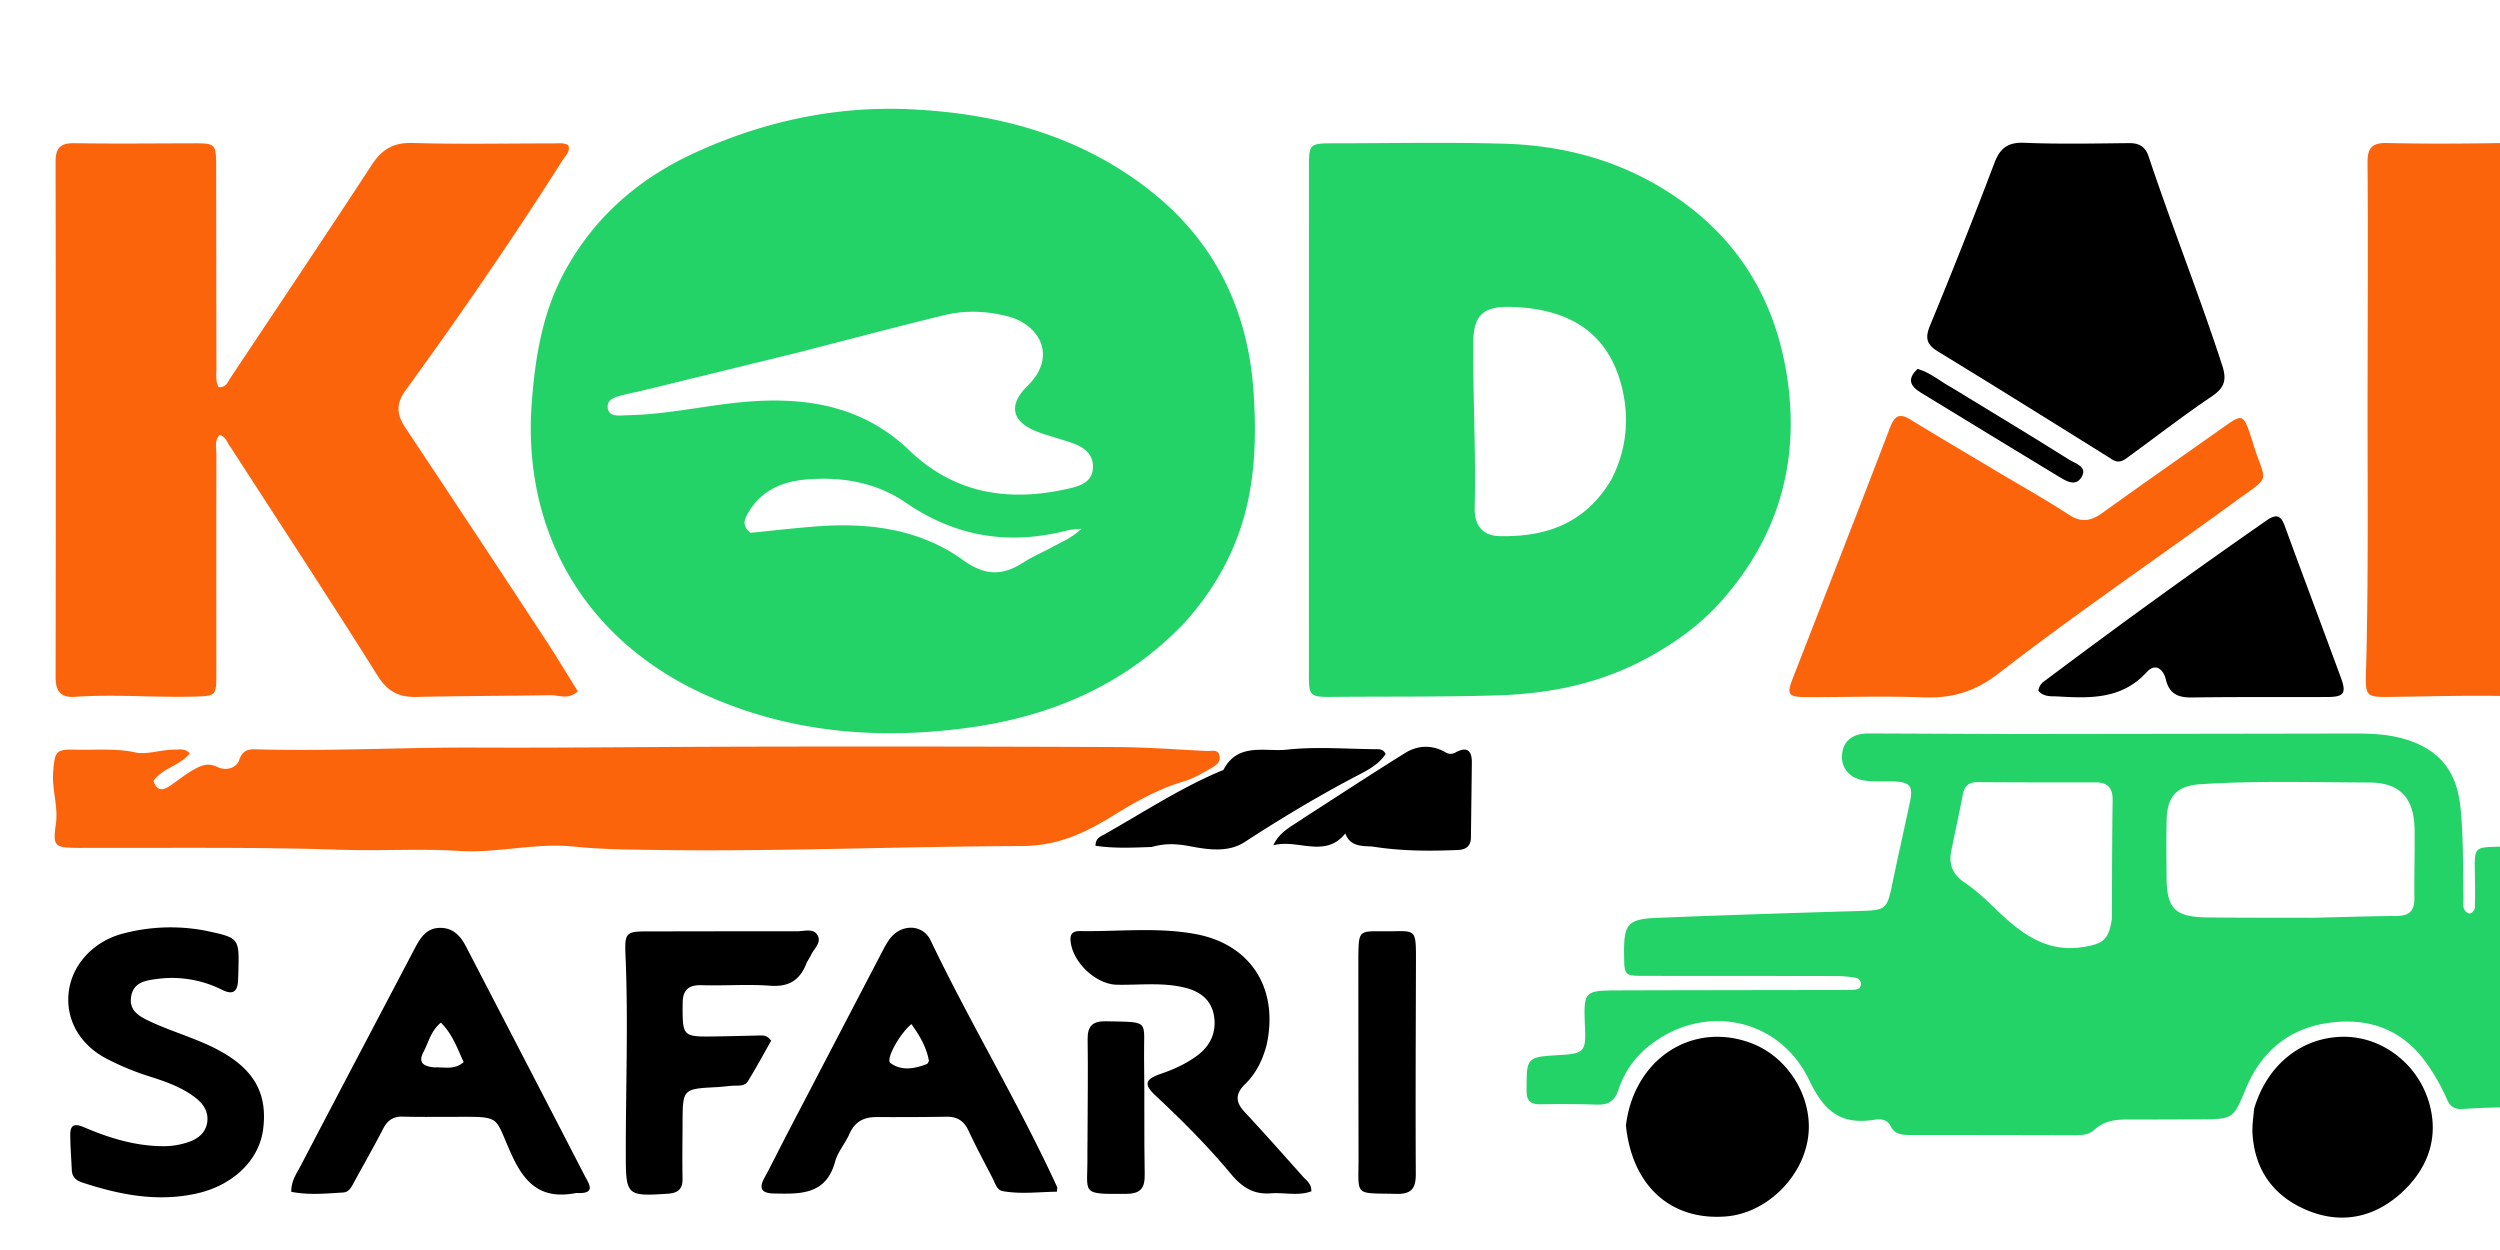
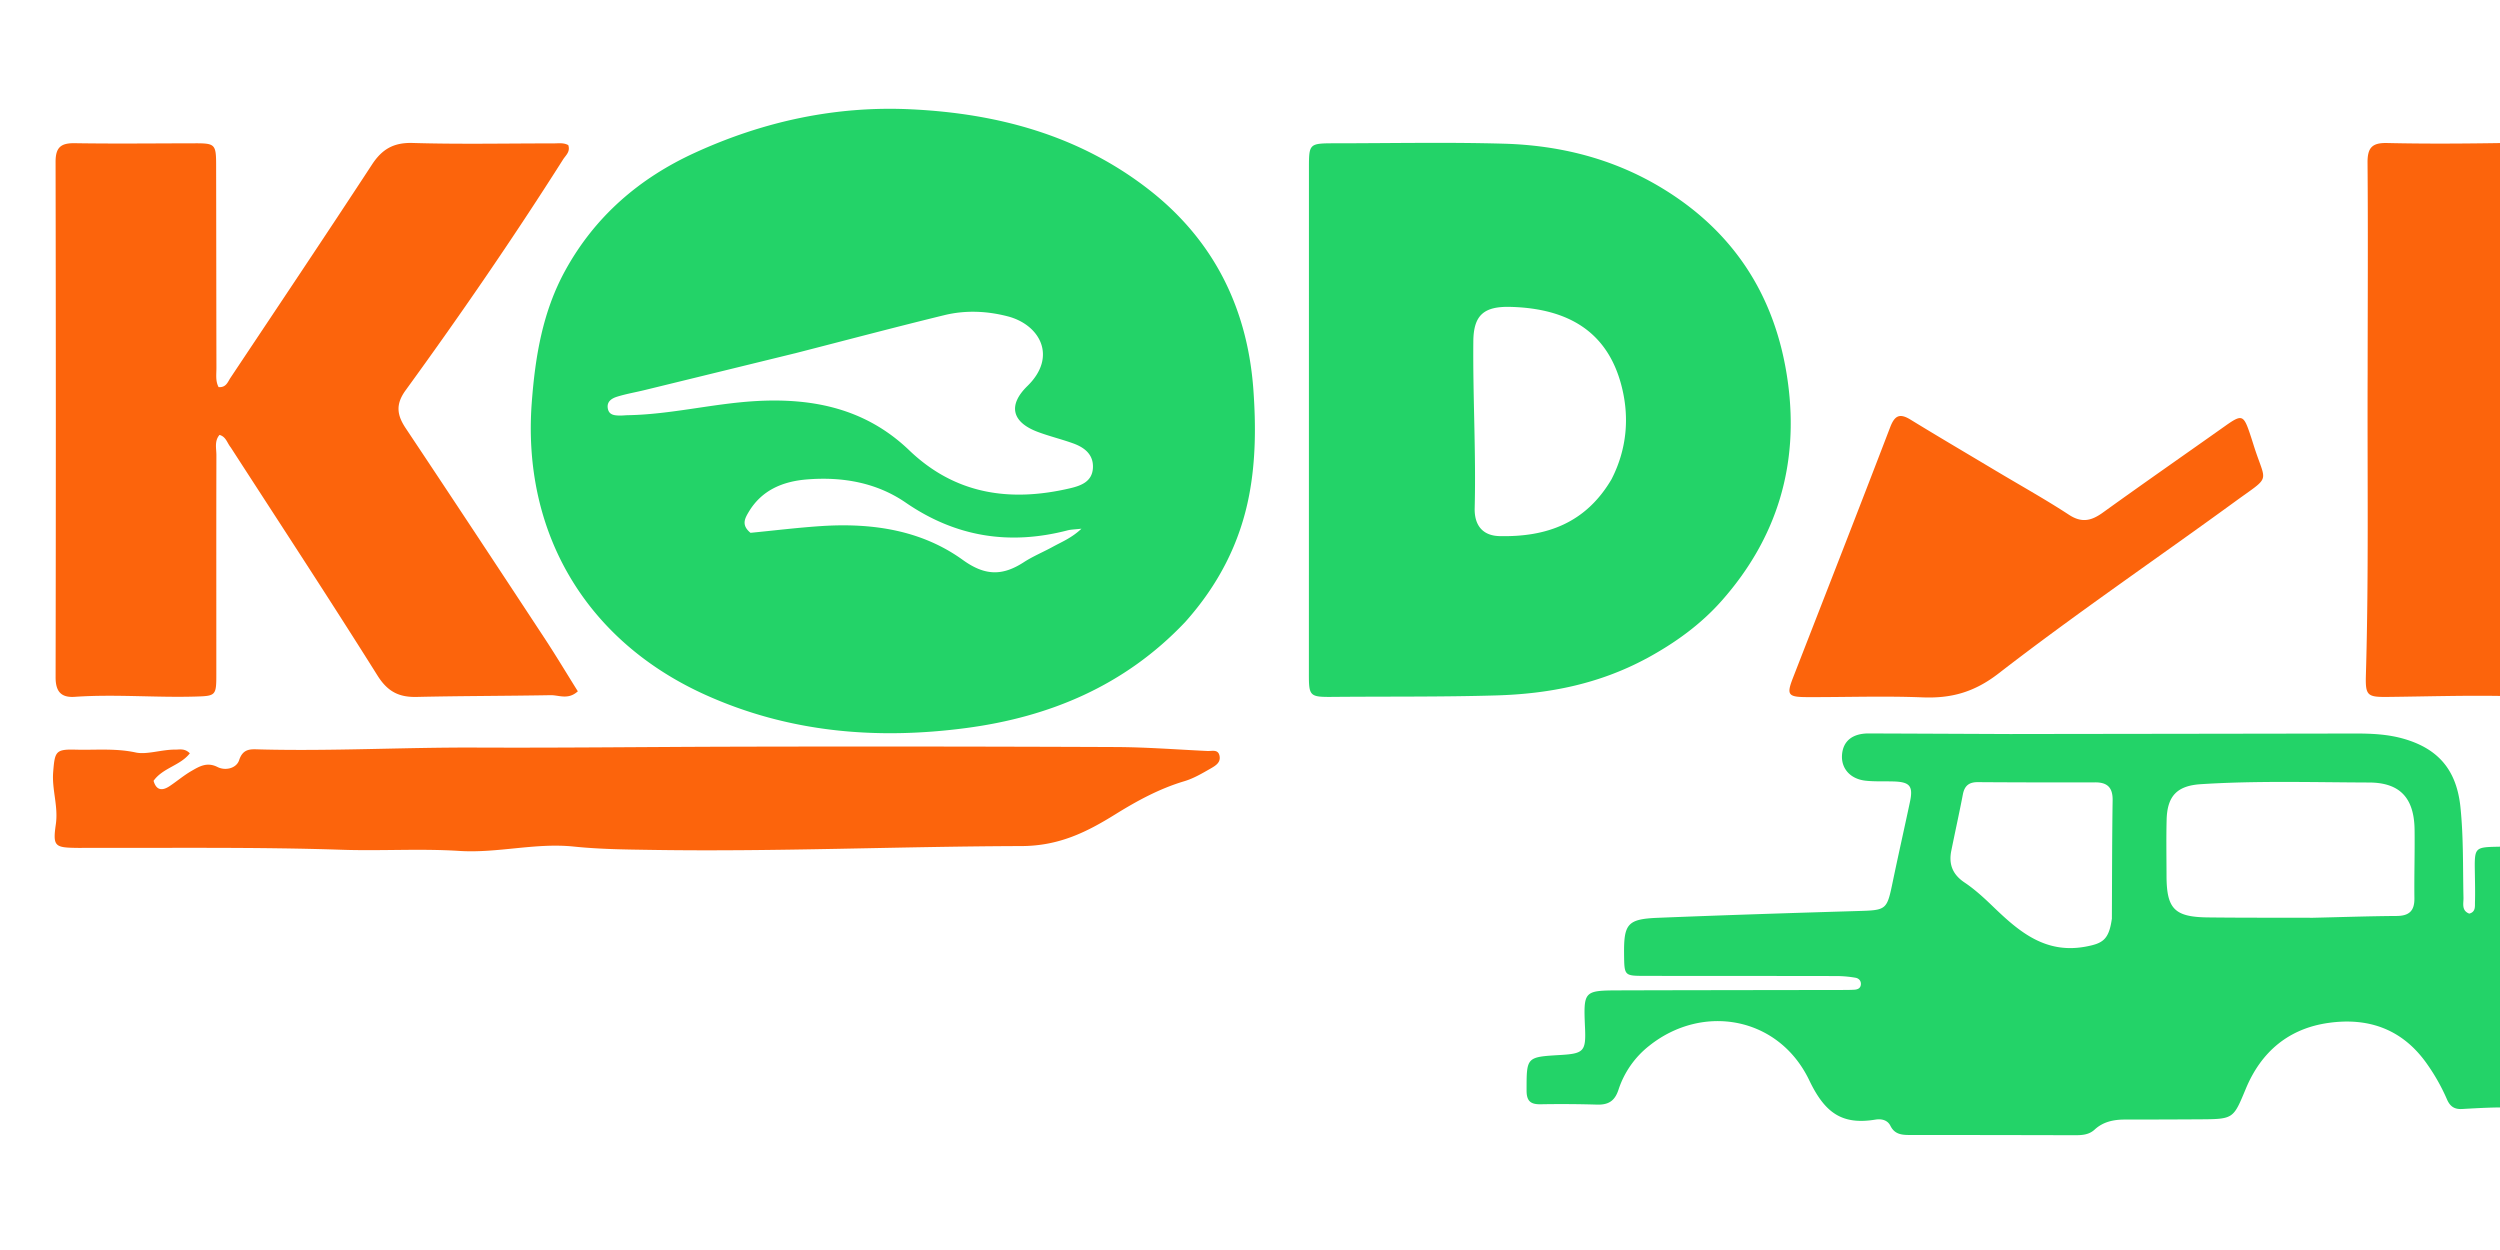
<svg xmlns="http://www.w3.org/2000/svg" viewBox="12.5 37.5 100 50" xml:space="preserve" width="100" height="50">
  <path fill="#23d368" d="M59.896 62.393c-2.405 2.534 -5.412 3.787 -8.747 4.228 -3.579 0.473 -7.093 0.184 -10.45 -1.335 -4.744 -2.147 -7.322 -6.466 -6.928 -11.69 0.139 -1.841 0.434 -3.63 1.339 -5.276 1.189 -2.164 2.962 -3.69 5.176 -4.705 2.746 -1.259 5.641 -1.889 8.668 -1.742 3.459 0.167 6.707 1.041 9.488 3.201 2.614 2.031 3.967 4.769 4.196 8.049 0.097 1.389 0.094 2.787 -0.169 4.169 -0.367 1.932 -1.236 3.609 -2.572 5.101M44.297 51.632q-3.002 0.736 -6.004 1.469c-0.364 0.089 -0.734 0.152 -1.091 0.261 -0.219 0.066 -0.444 0.191 -0.388 0.484 0.051 0.265 0.279 0.273 0.493 0.276 0.104 0.001 0.208 -0.012 0.312 -0.014 1.711 -0.031 3.378 -0.461 5.085 -0.563 2.322 -0.138 4.43 0.304 6.164 1.966 1.847 1.771 4.042 2.082 6.439 1.519 0.438 -0.103 0.874 -0.266 0.909 -0.801 0.035 -0.542 -0.332 -0.83 -0.793 -0.995 -0.469 -0.169 -0.958 -0.286 -1.424 -0.462 -1.025 -0.389 -1.189 -1.064 -0.402 -1.832 1.207 -1.178 0.497 -2.454 -0.791 -2.787 -0.841 -0.217 -1.698 -0.251 -2.537 -0.046 -1.961 0.479 -3.913 0.997 -5.969 1.525m-1.78 7.181c0.949 -0.092 1.896 -0.209 2.847 -0.271 2.019 -0.13 3.988 0.159 5.646 1.356 0.899 0.649 1.597 0.637 2.443 0.088 0.364 -0.236 0.774 -0.404 1.156 -0.614 0.36 -0.198 0.752 -0.351 1.147 -0.724 -0.271 0.031 -0.417 0.031 -0.554 0.066 -2.326 0.605 -4.472 0.269 -6.476 -1.109 -1.169 -0.804 -2.53 -1.039 -3.934 -0.929 -0.97 0.076 -1.824 0.419 -2.352 1.311 -0.151 0.256 -0.297 0.519 0.077 0.826M93 66.861c4.604 -0.006 9.144 -0.012 13.684 -0.02 0.669 -0.001 1.331 0.026 1.98 0.215 1.402 0.409 2.104 1.278 2.254 2.734 0.124 1.206 0.094 2.413 0.121 3.619 0.005 0.229 -0.087 0.515 0.231 0.636 0.263 -0.069 0.224 -0.287 0.229 -0.459 0.011 -0.395 0.001 -0.791 -0.005 -1.187 -0.016 -1.011 -0.016 -1.011 0.968 -1.031 0.166 -0.004 0.335 0.013 0.499 -0.005 0.489 -0.052 0.675 0.169 0.671 0.646 -0.019 2.27 -0.027 4.54 -0.034 6.81a65.714 65.714 0 0 0 0.024 2.306c0.015 0.464 -0.129 0.689 -0.639 0.676 -0.664 -0.017 -1.331 0.021 -1.996 0.059 -0.324 0.019 -0.493 -0.114 -0.615 -0.401a7.857 7.857 0 0 0 -0.762 -1.359c-0.966 -1.407 -2.327 -1.914 -3.963 -1.685 -1.596 0.223 -2.696 1.151 -3.311 2.626 -0.506 1.213 -0.483 1.224 -1.835 1.232q-1.5 0.009 -2.999 0.009c-0.451 0 -0.873 0.084 -1.216 0.401 -0.237 0.219 -0.522 0.226 -0.819 0.226a2190 2190 0 0 0 -6.499 -0.009c-0.342 0 -0.666 0.007 -0.851 -0.367 -0.118 -0.239 -0.368 -0.286 -0.596 -0.249 -1.332 0.219 -2.021 -0.256 -2.649 -1.569 -1.219 -2.55 -4.253 -3.089 -6.394 -1.391a3.693 3.693 0 0 0 -1.239 1.766c-0.151 0.461 -0.414 0.611 -0.876 0.594a46.429 46.429 0 0 0 -2.249 -0.013c-0.385 0.004 -0.551 -0.124 -0.551 -0.547 0.001 -1.344 -0.016 -1.344 1.349 -1.424 0.941 -0.055 1.029 -0.151 0.989 -1.079 -0.064 -1.496 -0.064 -1.501 1.401 -1.506 2.958 -0.009 5.916 -0.011 8.873 -0.016 0.166 -0.001 0.334 0 0.499 -0.01 0.133 -0.008 0.249 -0.058 0.261 -0.212 0.012 -0.149 -0.09 -0.246 -0.214 -0.267a4.5 4.5 0 0 0 -0.741 -0.068c-2.562 -0.006 -5.124 -0.002 -7.686 -0.007 -0.821 -0.001 -0.821 -0.008 -0.831 -0.844 -0.015 -1.242 0.134 -1.43 1.361 -1.479 2.641 -0.106 5.284 -0.191 7.927 -0.269 1.224 -0.036 1.219 -0.021 1.464 -1.198 0.22 -1.059 0.46 -2.115 0.684 -3.174 0.132 -0.625 -0.003 -0.791 -0.644 -0.812 -0.374 -0.012 -0.752 0.009 -1.124 -0.03 -0.614 -0.064 -0.986 -0.484 -0.951 -1.025 0.036 -0.559 0.416 -0.869 1.072 -0.866 1.896 0.007 3.791 0.016 5.749 0.024m11.936 7.351c1.144 -0.026 2.286 -0.066 3.43 -0.074 0.501 -0.003 0.716 -0.206 0.709 -0.709 -0.011 -0.914 0.019 -1.829 0.007 -2.744 -0.017 -1.26 -0.577 -1.881 -1.818 -1.885 -2.246 -0.008 -4.492 -0.077 -6.736 0.067 -0.941 0.061 -1.339 0.467 -1.364 1.419 -0.019 0.749 -0.006 1.497 -0.004 2.246 0.003 1.324 0.319 1.649 1.658 1.664 1.331 0.016 2.663 0.01 4.119 0.014m-7.963 0.046c0.008 -1.581 0.006 -3.164 0.03 -4.745 0.008 -0.509 -0.209 -0.719 -0.702 -0.717q-2.341 0.007 -4.683 -0.009c-0.351 -0.003 -0.536 0.136 -0.604 0.483 -0.145 0.755 -0.312 1.506 -0.464 2.259 -0.11 0.544 0.051 0.954 0.534 1.276 0.412 0.276 0.784 0.62 1.142 0.966 1.037 0.999 2.088 1.898 3.706 1.594 0.669 -0.126 0.921 -0.269 1.039 -1.106m-18.635 -10.408c-1.898 1.016 -3.89 1.406 -5.986 1.467 -2.186 0.064 -4.371 0.039 -6.556 0.059 -0.919 0.009 -0.942 -0.034 -0.941 -0.944l0.002 -20.176c0 -1.019 0 -1.022 1.049 -1.024 2.249 -0.001 4.499 -0.048 6.746 0.016 2.212 0.062 4.328 0.584 6.251 1.731 2.969 1.77 4.647 4.408 5.111 7.806 0.451 3.297 -0.423 6.224 -2.634 8.731 -0.85 0.964 -1.876 1.704 -3.041 2.335m-1.369 -7.199c0.614 -1.207 0.717 -2.5 0.377 -3.768 -0.551 -2.056 -2.046 -3.046 -4.429 -3.108 -1.059 -0.027 -1.474 0.326 -1.485 1.369 -0.022 2.226 0.11 4.451 0.054 6.679 -0.018 0.716 0.345 1.107 0.995 1.121 1.859 0.041 3.447 -0.504 4.489 -2.292" />
  <path fill="#fc640c" d="M21.733 55.401c-0.154 -0.189 -0.187 -0.427 -0.452 -0.505 -0.212 0.244 -0.124 0.546 -0.125 0.817 -0.007 2.915 -0.002 5.831 -0.003 8.746 0 0.869 -0.014 0.881 -0.853 0.904 -1.601 0.045 -3.204 -0.101 -4.805 0.01 -0.55 0.039 -0.771 -0.21 -0.771 -0.779q0.019 -10.307 -0.001 -20.616c-0.001 -0.577 0.204 -0.759 0.77 -0.75 1.603 0.026 3.206 0.006 4.81 0.004 0.792 -0.001 0.841 0.04 0.842 0.853 0.006 2.707 0.006 5.414 0.012 8.121 0.001 0.262 -0.045 0.536 0.087 0.779 0.304 0.022 0.366 -0.209 0.474 -0.371 1.892 -2.841 3.793 -5.676 5.661 -8.531 0.406 -0.621 0.869 -0.887 1.634 -0.864 1.872 0.056 3.748 0.016 5.622 0.017 0.202 0 0.414 -0.036 0.596 0.07 0.089 0.266 -0.104 0.408 -0.209 0.574 -1.996 3.148 -4.107 6.217 -6.297 9.231 -0.41 0.564 -0.347 0.992 0.004 1.519 1.859 2.789 3.704 5.587 5.545 8.387 0.464 0.705 0.897 1.429 1.339 2.135 -0.389 0.354 -0.754 0.149 -1.091 0.155 -1.786 0.032 -3.572 0.029 -5.358 0.07 -0.708 0.016 -1.161 -0.213 -1.563 -0.853 -1.914 -3.051 -3.891 -6.061 -5.868 -9.122m-5.851 16.013c-0.124 0.001 -0.186 0.002 -0.249 0.001 -0.931 -0.01 -1.031 -0.041 -0.901 -0.939 0.106 -0.722 -0.161 -1.386 -0.106 -2.089 0.066 -0.828 0.094 -0.924 0.899 -0.902 0.799 0.022 1.588 -0.063 2.406 0.114 0.438 0.095 1.043 -0.121 1.581 -0.116 0.18 0.001 0.376 -0.057 0.581 0.148 -0.381 0.493 -1.081 0.579 -1.451 1.101 0.107 0.379 0.339 0.414 0.644 0.211 0.294 -0.196 0.566 -0.429 0.87 -0.604 0.316 -0.183 0.624 -0.371 1.044 -0.159 0.317 0.161 0.758 0.053 0.865 -0.275 0.159 -0.487 0.488 -0.437 0.826 -0.429 2.894 0.075 5.786 -0.087 8.681 -0.074 3.414 0.015 6.831 -0.026 10.246 -0.035q7.655 -0.018 15.31 0.014c1.224 0.005 2.447 0.1 3.671 0.158 0.176 0.009 0.414 -0.077 0.477 0.174 0.069 0.274 -0.137 0.404 -0.346 0.524 -0.344 0.196 -0.679 0.398 -1.065 0.513 -0.984 0.294 -1.878 0.779 -2.749 1.32 -1.149 0.714 -2.256 1.268 -3.761 1.272 -4.908 0.014 -9.816 0.229 -14.726 0.154 -1.059 -0.016 -2.124 -0.025 -3.176 -0.134 -1.539 -0.16 -3.043 0.272 -4.582 0.174 -1.556 -0.099 -3.124 0.006 -4.686 -0.046 -3.413 -0.113 -6.826 -0.067 -10.301 -0.076m91.321 -18.914c0.002 -2.873 0.019 -5.684 -0.004 -8.494 -0.004 -0.594 0.178 -0.801 0.785 -0.786 1.561 0.036 3.123 0.024 4.684 -0.001 0.517 -0.009 0.748 0.121 0.746 0.694a5382.857 5382.857 0 0 0 0.001 20.736c0.001 0.546 -0.171 0.701 -0.731 0.691 -1.559 -0.031 -3.12 0.019 -4.68 0.036 -0.819 0.009 -0.895 -0.052 -0.87 -0.887 0.116 -3.975 0.054 -7.951 0.069 -11.989m-14.819 3.861c0.986 0.589 1.951 1.126 2.872 1.729 0.513 0.336 0.897 0.243 1.353 -0.085 1.62 -1.167 3.259 -2.308 4.889 -3.462 0.676 -0.479 0.741 -0.461 1.006 0.331q0.069 0.207 0.134 0.416c0.499 1.596 0.747 1.19 -0.749 2.281 -3.144 2.291 -6.366 4.482 -9.441 6.861 -0.981 0.759 -1.898 1.009 -3.058 0.962 -1.538 -0.061 -3.08 -0.004 -4.62 -0.01 -0.762 -0.003 -0.816 -0.096 -0.548 -0.784 1.298 -3.334 2.601 -6.665 3.881 -10.006 0.181 -0.474 0.379 -0.577 0.816 -0.309 1.135 0.696 2.284 1.37 3.465 2.077" />
-   <path fill="#000000" d="M96.918 55.834c-2.317 -1.444 -4.593 -2.869 -6.886 -4.266 -0.466 -0.284 -0.542 -0.535 -0.328 -1.052a244.286 244.286 0 0 0 2.574 -6.5c0.226 -0.593 0.536 -0.83 1.195 -0.804 1.393 0.057 2.79 0.028 4.186 0.013 0.414 -0.004 0.654 0.14 0.789 0.542 0.935 2.803 2.032 5.549 2.944 8.36 0.189 0.581 0.078 0.894 -0.426 1.233 -1.105 0.743 -2.159 1.561 -3.236 2.345 -0.23 0.167 -0.455 0.406 -0.809 0.129m-61.364 29.385c-1.331 0.259 -2.016 -0.287 -2.566 -1.474 -0.779 -1.681 -0.333 -1.569 -2.504 -1.571 -0.624 -0.001 -1.25 0.01 -1.874 -0.009 -0.383 -0.011 -0.614 0.149 -0.787 0.485 -0.372 0.721 -0.776 1.426 -1.164 2.139 -0.101 0.186 -0.197 0.397 -0.432 0.411 -0.677 0.039 -1.359 0.113 -2.079 -0.027 -0.007 -0.441 0.224 -0.75 0.39 -1.068 1.512 -2.896 3.036 -5.787 4.556 -8.679 0.219 -0.416 0.461 -0.809 1.009 -0.811 0.531 -0.003 0.821 0.332 1.044 0.763 1.579 3.05 3.164 6.096 4.737 9.149 0.159 0.307 0.496 0.744 -0.331 0.692m-5.671 -5.022c0.377 -0.023 0.783 0.116 1.161 -0.211 -0.253 -0.561 -0.454 -1.13 -0.911 -1.581 -0.41 0.341 -0.489 0.79 -0.692 1.166 -0.206 0.382 -0.078 0.584 0.443 0.626m14.011 2.828c1.283 -2.456 2.541 -4.874 3.803 -7.289 0.125 -0.239 0.243 -0.488 0.406 -0.7 0.449 -0.583 1.304 -0.579 1.616 0.076 1.601 3.339 3.521 6.514 5.069 9.88 0.007 0.016 -0.003 0.041 -0.016 0.177 -0.711 0.006 -1.437 0.108 -2.166 -0.024 -0.244 -0.044 -0.304 -0.325 -0.409 -0.524 -0.326 -0.627 -0.659 -1.252 -0.958 -1.892 -0.182 -0.389 -0.449 -0.566 -0.876 -0.559 -0.936 0.015 -1.874 0.016 -2.81 0.014 -0.509 -0.002 -0.867 0.189 -1.08 0.676 -0.166 0.38 -0.466 0.714 -0.572 1.106 -0.364 1.344 -1.407 1.294 -2.454 1.274 -0.454 -0.009 -0.619 -0.176 -0.376 -0.62 0.279 -0.511 0.534 -1.035 0.824 -1.593m5.76 -3.091c-0.101 -0.556 -0.374 -1.019 -0.702 -1.471 -0.491 0.407 -1.031 1.415 -0.842 1.554 0.456 0.334 0.971 0.231 1.466 0.04 0.018 -0.006 0.03 -0.028 0.079 -0.123m-28.919 -5.204c1.329 0.284 1.329 0.284 1.296 1.614 -0.004 0.125 -0.006 0.249 -0.013 0.374 -0.024 0.454 -0.211 0.588 -0.644 0.371a4.457 4.457 0 0 0 -2.609 -0.431c-0.461 0.06 -0.941 0.134 -1.028 0.719 -0.082 0.551 0.337 0.778 0.729 0.964 0.844 0.401 1.751 0.651 2.593 1.071 1.541 0.771 2.152 1.753 1.962 3.254 -0.156 1.231 -1.191 2.239 -2.647 2.569 -1.58 0.356 -3.099 0.054 -4.599 -0.44 -0.24 -0.079 -0.396 -0.222 -0.408 -0.489 -0.021 -0.478 -0.061 -0.956 -0.061 -1.434 0 -0.504 0.319 -0.382 0.601 -0.262 1.004 0.425 2.032 0.735 3.136 0.736 0.339 0.001 0.664 -0.056 0.98 -0.162 0.401 -0.134 0.711 -0.383 0.764 -0.821 0.049 -0.405 -0.166 -0.72 -0.478 -0.96 -0.554 -0.427 -1.209 -0.649 -1.862 -0.856a10.714 10.714 0 0 1 -1.669 -0.691c-1.092 -0.56 -1.67 -1.583 -1.532 -2.691s1.011 -2.022 2.161 -2.322a7.429 7.429 0 0 1 3.329 -0.114m73.295 -9.594c0.029 -0.278 0.226 -0.38 0.387 -0.501a295 295 0 0 1 8.744 -6.321c0.382 -0.265 0.566 -0.209 0.724 0.224 0.741 2.03 1.505 4.051 2.249 6.081 0.222 0.608 0.117 0.756 -0.529 0.76 -1.809 0.012 -3.619 -0.009 -5.427 0.019 -0.558 0.009 -0.909 -0.14 -1.05 -0.718 -0.101 -0.416 -0.419 -0.675 -0.761 -0.299 -0.996 1.091 -2.262 1.054 -3.557 0.976 -0.266 -0.016 -0.546 0.034 -0.779 -0.222m-16.5 17.386c0.321 -2.658 2.633 -4.169 4.984 -3.307 1.504 0.551 2.51 2.19 2.306 3.754 -0.214 1.64 -1.682 3.063 -3.291 3.189 -2.199 0.172 -3.748 -1.214 -3.999 -3.635m25.128 -0.673c0.519 -1.76 1.899 -2.861 3.559 -2.879 1.508 -0.016 2.931 1.024 3.414 2.556 0.439 1.394 0.016 2.634 -0.986 3.598 -1.104 1.061 -2.471 1.391 -3.924 0.761 -1.308 -0.567 -2.044 -1.604 -2.128 -3.051 -0.018 -0.309 0.032 -0.621 0.065 -0.984m-57.898 -5.841c-0.271 0.713 -0.724 0.974 -1.463 0.919 -0.911 -0.068 -1.831 0.008 -2.745 -0.021 -0.55 -0.018 -0.758 0.231 -0.753 0.739 0.001 0.083 -0.003 0.166 -0.002 0.249 0.001 0.997 0.071 1.072 1.047 1.064 0.665 -0.006 1.331 -0.024 1.996 -0.04 0.168 -0.004 0.335 -0.023 0.499 0.209 -0.295 0.519 -0.597 1.078 -0.928 1.619 -0.138 0.225 -0.407 0.164 -0.631 0.182 -0.207 0.016 -0.414 0.044 -0.621 0.055 -1.36 0.07 -1.36 0.069 -1.364 1.464 -0.002 0.729 -0.016 1.456 -0.001 2.184 0.009 0.42 -0.164 0.586 -0.585 0.615 -1.644 0.111 -1.68 0.063 -1.684 -1.524 -0.006 -2.659 0.103 -5.317 -0.011 -7.976 -0.041 -0.963 0.009 -0.993 0.944 -0.993 1.976 0 3.953 -0.009 5.929 -0.004 0.279 0.001 0.641 -0.136 0.809 0.161 0.166 0.291 -0.141 0.529 -0.261 0.783 -0.044 0.094 -0.102 0.181 -0.176 0.313m18.411 3.24c-0.165 0.647 -0.434 1.189 -0.874 1.618 -0.396 0.388 -0.392 0.715 -0.016 1.117 0.796 0.851 1.566 1.726 2.343 2.594 0.134 0.15 0.33 0.266 0.324 0.575 -0.526 0.197 -1.087 0.039 -1.631 0.081 -0.689 0.053 -1.147 -0.249 -1.581 -0.769 -0.932 -1.119 -1.962 -2.153 -3.029 -3.148 -0.466 -0.436 -0.415 -0.644 0.202 -0.857 0.536 -0.184 1.046 -0.412 1.498 -0.756 0.526 -0.401 0.756 -0.949 0.642 -1.592 -0.109 -0.621 -0.556 -0.954 -1.146 -1.101 -0.903 -0.226 -1.823 -0.103 -2.736 -0.121 -0.858 -0.017 -1.808 -0.933 -1.854 -1.796 -0.016 -0.304 0.183 -0.354 0.4 -0.35 1.538 0.024 3.085 -0.164 4.611 0.121 2.184 0.407 3.314 2.15 2.844 4.384m3.659 -3.483c0.016 -1.026 0.016 -1.024 0.976 -1.014 1.367 0.016 1.332 -0.232 1.328 1.354 -0.007 2.785 -0.021 5.57 -0.006 8.354 0.003 0.584 -0.179 0.813 -0.792 0.796 -1.707 -0.046 -1.494 0.139 -1.498 -1.512 -0.006 -2.639 -0.006 -5.279 -0.008 -7.979M58.569 71.379c-0.79 0.029 -1.524 0.062 -2.249 -0.049 0.007 -0.321 0.212 -0.374 0.366 -0.46 1.536 -0.869 3.014 -1.841 4.647 -2.531 0.039 -0.016 0.095 -0.024 0.111 -0.054 0.575 -1.099 1.668 -0.705 2.534 -0.799 1.17 -0.128 2.366 -0.026 3.55 -0.018 0.138 0.001 0.299 -0.014 0.396 0.191 -0.256 0.401 -0.675 0.626 -1.088 0.841 -1.563 0.816 -3.071 1.721 -4.549 2.682 -0.663 0.431 -1.481 0.301 -2.179 0.169 -0.531 -0.1 -0.99 -0.129 -1.54 0.029m6.048 -1.141c1.383 -0.888 2.719 -1.765 4.075 -2.611 0.516 -0.322 1.084 -0.349 1.63 -0.036 0.147 0.084 0.263 0.079 0.404 0.004 0.466 -0.251 0.656 -0.066 0.649 0.421q-0.018 1.494 -0.037 2.989c-0.004 0.336 -0.197 0.479 -0.515 0.493 -1.123 0.049 -2.254 0.044 -3.356 -0.127 -0.35 -0.054 -0.944 0.062 -1.151 -0.535 -0.819 1.018 -1.917 0.204 -2.881 0.476 0.234 -0.531 0.72 -0.756 1.182 -1.07" />
-   <path fill="#000000" d="M56.001 82.999c0.004 -1.349 0.024 -2.636 0.004 -3.924 -0.009 -0.543 0.209 -0.736 0.739 -0.724 1.804 0.043 1.494 -0.081 1.519 1.502 0.024 1.536 -0.004 3.072 0.025 4.608 0.01 0.544 -0.142 0.788 -0.731 0.793 -1.884 0.016 -1.542 0.014 -1.561 -1.509 -0.003 -0.229 0.003 -0.456 0.006 -0.747m34.595 -29.976c1.584 0.968 3.137 1.9 4.669 2.866 0.235 0.149 0.754 0.274 0.494 0.7 -0.248 0.408 -0.644 0.136 -0.938 -0.041 -1.836 -1.108 -3.663 -2.23 -5.494 -3.345 -0.421 -0.256 -0.556 -0.547 -0.124 -0.945 0.509 0.142 0.901 0.499 1.393 0.765" />
</svg>